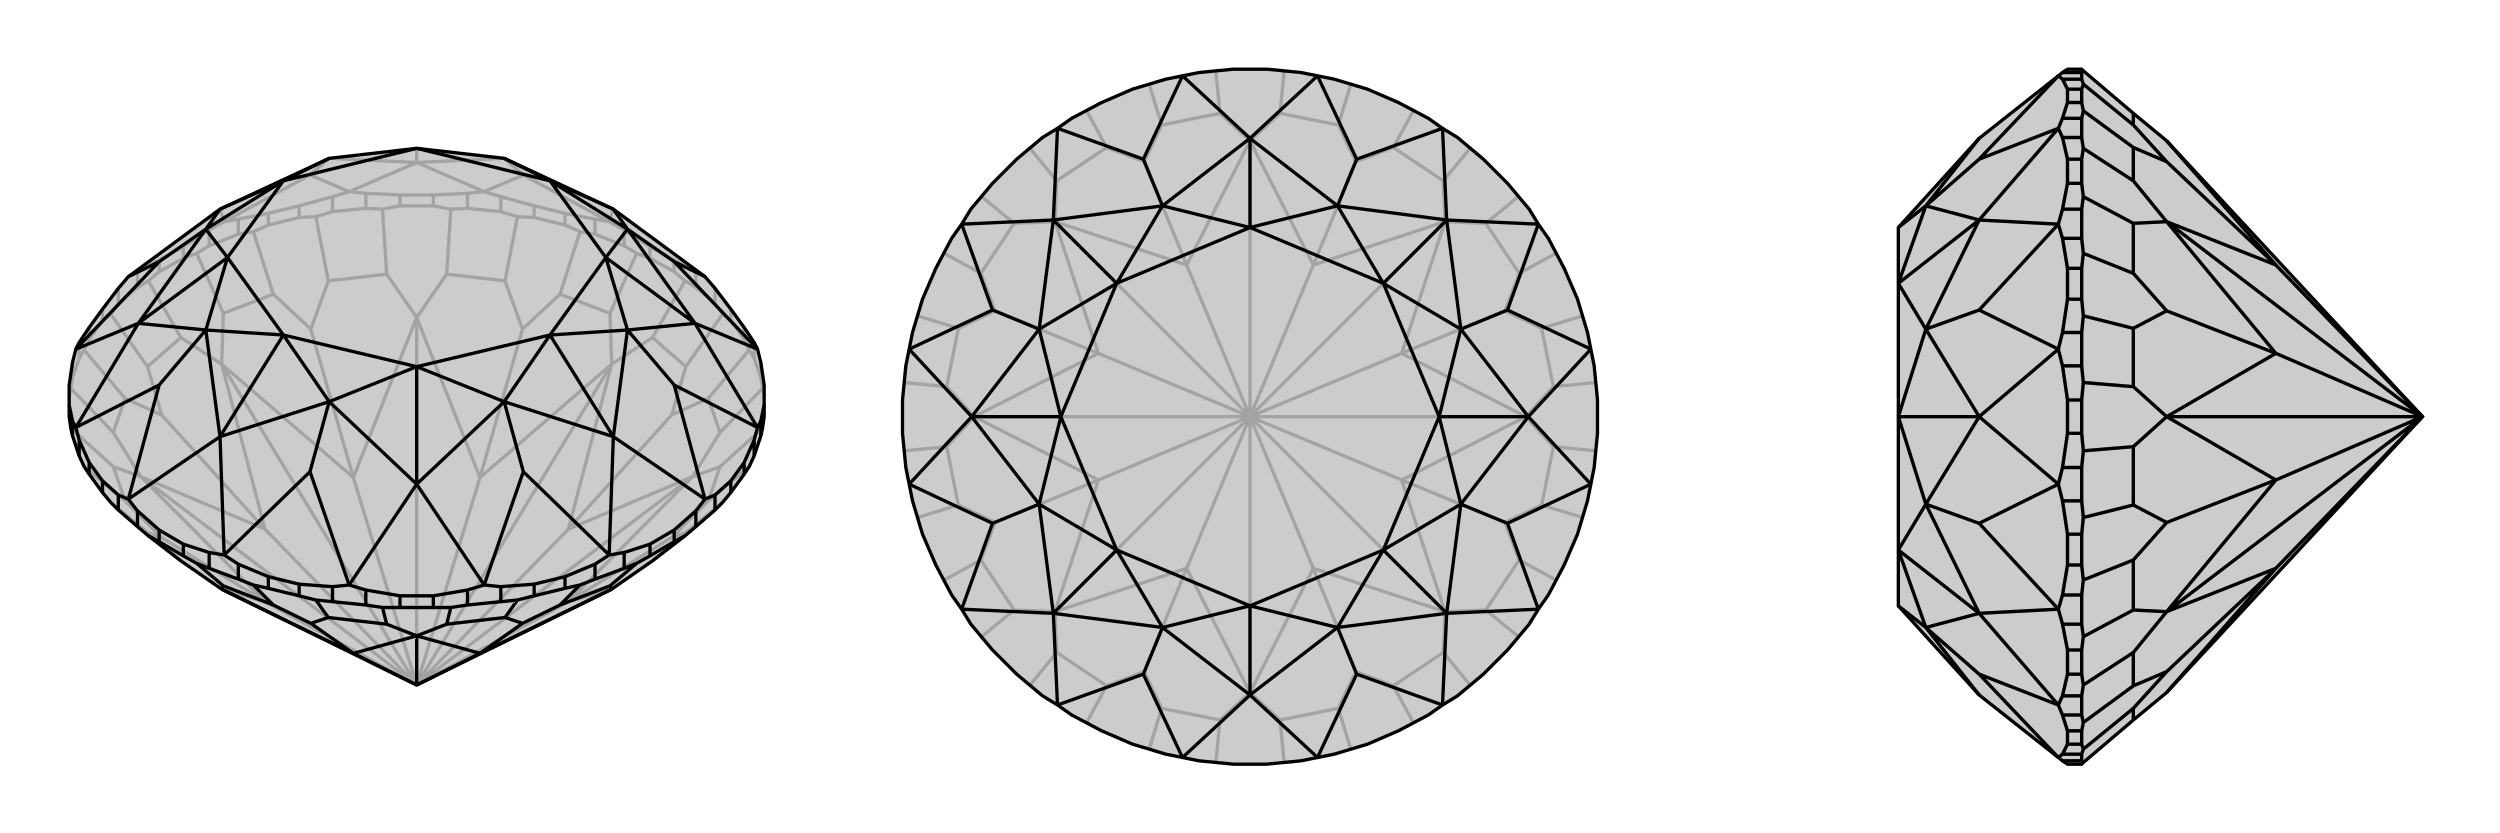
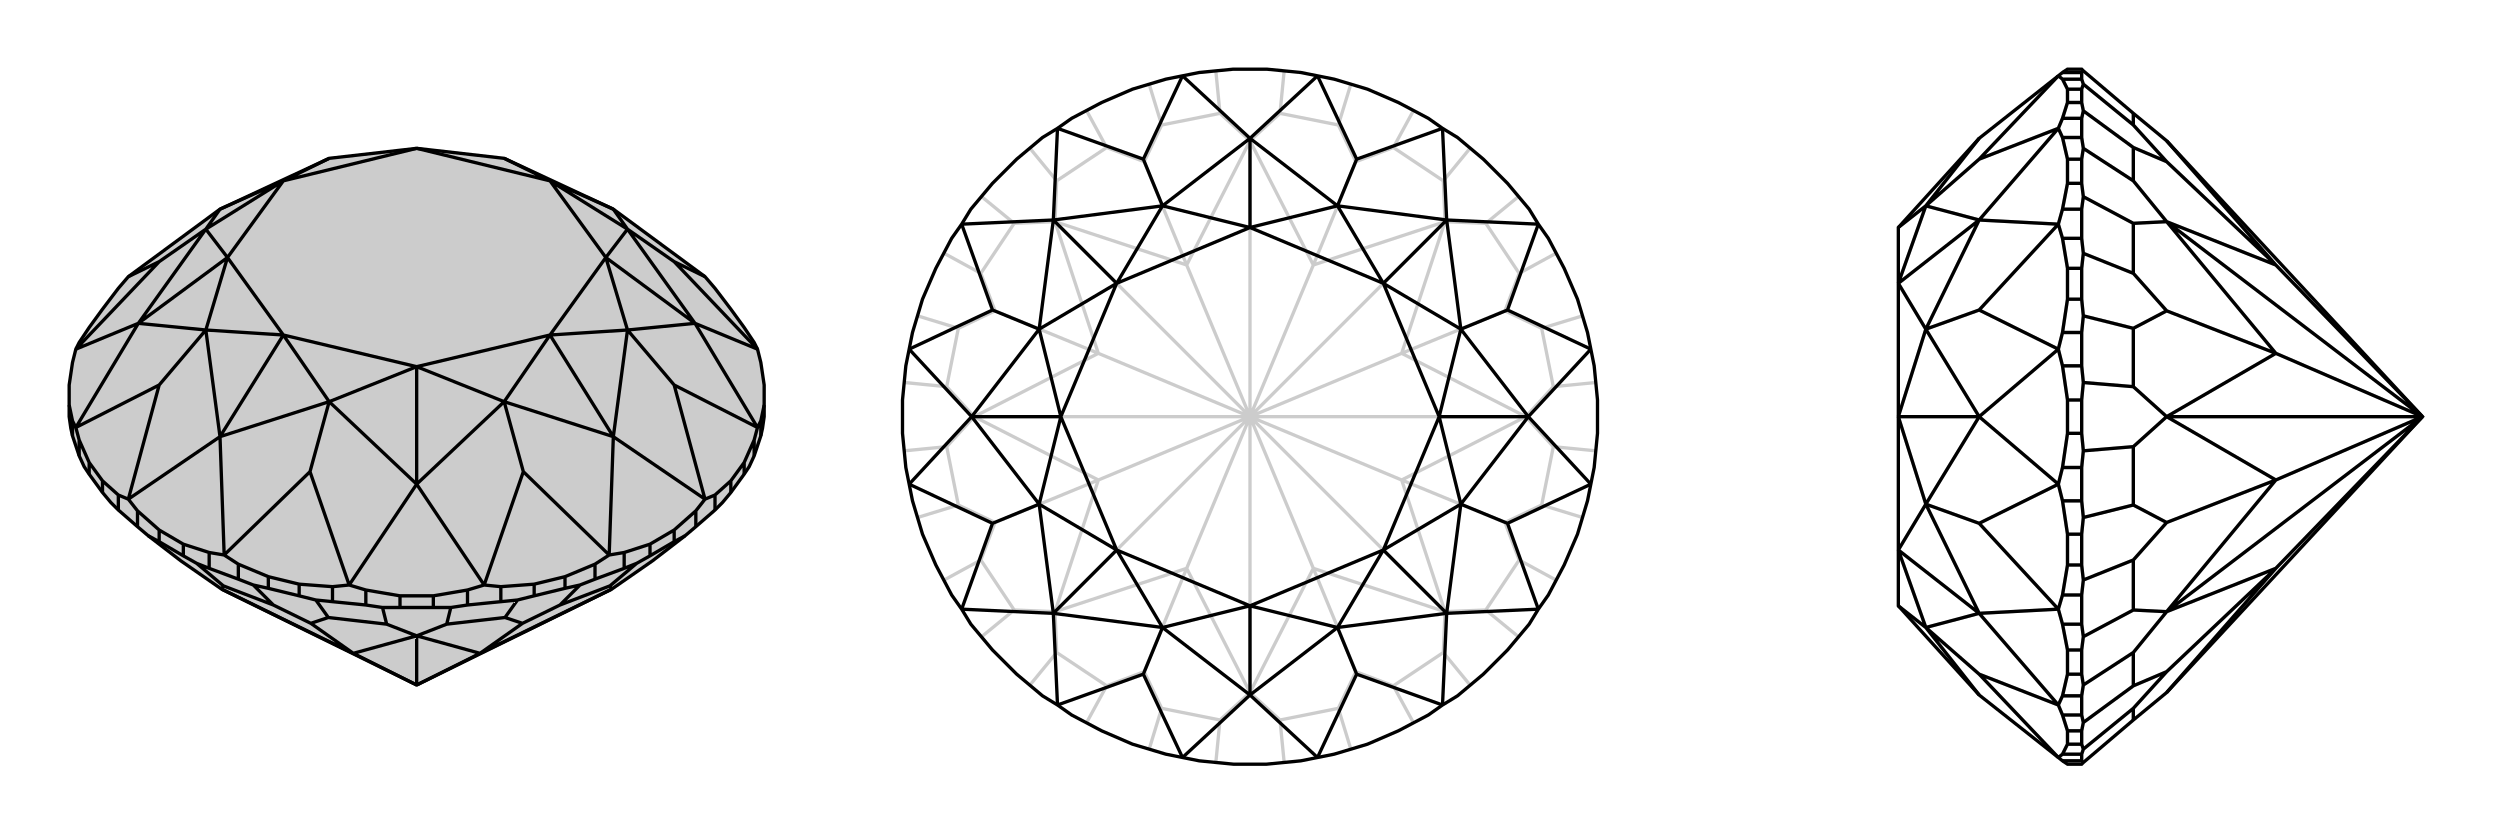
<svg xmlns="http://www.w3.org/2000/svg" viewBox="0 0 3000 1000">
  <g stroke="currentColor" stroke-width="4" fill="none" transform="translate(0 -10)">
    <path fill="currentColor" stroke="none" fill-opacity=".2" d="M266,717L217,683L178,653L165,642L142,622L133,613L123,601L107,579L101,570L95,557L87,533L85,524L83,510L83,496L83,472L87,445L91,429L95,421L107,403L123,381L142,356L154,342L264,261L395,200L500,188L605,200L736,261L846,342L858,356L877,381L893,403L905,421L909,429L913,445L917,472L917,496L917,510L915,524L913,533L905,557L899,570L893,579L877,601L867,613L858,622L835,642L822,653L783,683L734,717L500,832z" />
-     <path stroke-opacity=".2" d="M500,832L682,732M500,832L831,582M500,832L682,645M500,832L734,447M500,832L576,583M500,832L500,391M500,832L424,583M500,832L266,447M500,832L318,645M500,832L318,732M500,832L169,582M318,732L266,717M682,732L734,717M682,732L831,582M682,732L806,655M682,645L831,582M682,645L734,447M682,645L806,508M576,583L734,447M576,583L500,391M576,583L627,405M424,583L500,391M424,583L266,447M424,583L373,405M318,645L266,447M318,645L169,582M318,645L194,508M318,732L169,582M318,732L194,655M783,683L823,649M806,655L823,649M806,655L850,611M823,649L867,613M850,611L864,570M850,611L899,570M831,582L864,570M831,582L864,529M864,570L915,524M864,529L850,488M864,529L915,476M806,508L850,488M806,508L823,450M850,488L899,430M823,450L783,415M823,450L867,387M734,447L783,415M734,447L732,386M783,415L822,347M732,386L672,363M732,386L764,314M627,405L672,363M627,405L606,347M672,363L696,288M606,347L536,339M606,347L621,270M500,391L536,339M500,391L464,339M536,339L541,261M464,339L394,347M464,339L459,261M373,405L394,347M373,405L328,363M394,347L379,270M328,363L268,386M328,363L304,288M266,447L268,386M266,447L217,415M268,386L236,314M217,415L177,450M217,415L178,347M194,508L177,450M194,508L150,488M177,450L133,387M150,488L136,529M150,488L101,430M169,582L136,529M169,582L136,570M136,529L85,476M136,570L150,611M136,570L85,524M194,655L177,649M194,655L150,611M150,611L101,570M217,683L177,649M177,649L133,613M85,476L87,463M85,476L83,486M87,463L95,440M87,463L87,445M101,430L107,417M101,430L95,440M95,440L95,421M107,417L123,395M107,417L107,403M133,387L142,374M133,387L123,395M123,395L123,381M142,374L165,355M142,374L142,356M178,347L191,336M178,347L165,355M165,355L165,336M191,336L220,320M191,336L191,322M236,314L251,305M236,314L220,320M220,320L220,306M251,305L286,291M251,305L251,286M304,288L322,280M304,288L286,291M286,291L286,273M322,280L359,271M322,280L322,266M379,270L399,264M379,270L359,271M359,271L359,257M399,264L439,260M399,264L399,246M459,261L480,257M459,261L439,260M439,260L439,242M480,257L520,257M480,257L480,244M541,261L561,260M541,261L520,257M520,257L520,244M561,260L601,264M561,260L561,242M621,270L641,271M621,270L601,264M601,264L601,246M641,271L678,280M641,271L641,257M696,288L714,291M696,288L678,280M678,280L678,266M714,291L749,305M714,291L714,273M764,314L780,320M764,314L749,305M749,305L749,286M780,320L809,336M780,320L780,306M822,347L835,355M822,347L809,336M809,336L809,322M835,355L858,374M835,355L835,336M867,387L877,395M867,387L858,374M858,374L858,356M877,395L893,417M877,395L877,381M899,430L905,440M899,430L893,417M893,417L893,403M905,440L913,463M905,440L905,421M915,476L917,486M915,476L913,463M913,463L913,445M749,286L731,276M749,286L780,306M780,306L809,322M809,322L835,336M835,336L846,342M165,336L154,342M165,336L191,322M191,322L220,306M220,306L251,286M251,286L269,276M286,273L269,276M286,273L322,266M322,266L359,257M359,257L399,246M399,246L419,240M439,242L419,240M439,242L480,244M480,244L520,244M520,244L561,242M561,242L581,240M601,246L581,240M601,246L641,257M641,257L678,266M678,266L714,273M714,273L731,276M269,276L264,261M269,276L372,220M419,240L372,220M419,240L500,205M372,220L395,200M581,240L500,205M581,240L628,220M731,276L736,261M731,276L628,220M628,220L605,200M395,200L500,205M605,200L500,205M500,205L500,188" />
    <path d="M266,717L217,683L178,653L165,642L142,622L133,613L123,601L107,579L101,570L95,557L87,533L85,524L83,510L83,496L83,472L87,445L91,429L95,421L107,403L123,381L142,356L154,342L264,261L395,200L500,188L605,200L736,261L846,342L858,356L877,381L893,403L905,421L909,429L913,445L917,472L917,496L917,510L915,524L913,533L905,557L899,570L893,579L877,601L867,613L858,622L835,642L822,653L783,683L734,717L500,832z" />
    <path d="M500,832L424,794M500,832L500,773M500,832L576,794M424,794L266,717M424,794L500,773M424,794L373,758M576,794L500,773M576,794L734,717M576,794L627,758M266,717L268,713M268,713L328,736M268,713L236,686M373,758L328,736M373,758L394,751M328,736L304,712M394,751L464,759M394,751L379,730M500,773L464,759M500,773L536,759M464,759L459,739M536,759L606,751M536,759L541,739M627,758L606,751M627,758L672,736M606,751L621,730M672,736L732,713M672,736L696,712M734,717L732,713M732,713L764,686M178,653L191,660M165,642L165,623M142,622L142,604M123,601L123,587M107,579L107,565M95,557L95,538M87,533L87,515M913,533L913,515M905,557L905,538M893,579L893,565M877,601L877,587M858,622L858,604M822,653L809,660M835,642L835,623M809,660L780,677M809,660L809,646M764,686L749,692M764,686L780,677M780,677L780,663M749,692L714,705M749,692L749,673M696,712L678,716M696,712L714,705M714,705L714,687M678,716L641,725M678,716L678,702M621,730L601,732M621,730L641,725M641,725L641,711M601,732L561,736M601,732L601,714M541,739L520,739M541,739L561,736M561,736L561,718M520,739L480,739M520,739L520,725M459,739L439,736M459,739L480,739M480,739L480,725M439,736L399,732M439,736L439,718M379,730L359,725M379,730L399,732M399,732L399,714M359,725L322,716M359,725L359,711M304,712L286,705M304,712L322,716M322,716L322,702M286,705L251,692M286,705L286,687M236,686L220,677M236,686L251,692M251,692L251,673M191,660L220,677M191,660L191,646M220,677L220,663M917,496L913,515M913,515L909,523M905,538L909,523M905,538L893,565M893,565L877,587M877,587L858,604M858,604L846,609M835,623L846,609M835,623L809,646M809,646L780,663M780,663L749,673M749,673L731,676M714,687L731,676M714,687L678,702M678,702L641,711M641,711L601,714M601,714L581,712M561,718L581,712M561,718L520,725M520,725L480,725M480,725L439,718M439,718L419,712M399,714L419,712M399,714L359,711M359,711L322,702M322,702L286,687M286,687L269,676M165,623L191,646M165,623L154,609M251,673L269,676M251,673L220,663M191,646L220,663M142,604L154,609M142,604L123,587M123,587L107,565M107,565L95,538M95,538L91,523M87,515L91,523M87,515L83,496M846,342L809,324M909,429L809,324M909,429L834,398M809,324L753,285M909,523L834,398M909,523L809,472M846,609L809,472M846,609L736,534M809,472L753,406M731,676L736,534M731,676L628,576M581,712L628,576M581,712L500,591M628,576L605,492M419,712L500,591M419,712L372,576M269,676L372,576M269,676L264,534M372,576L395,492M154,609L264,534M154,609L191,472M91,523L191,472M91,523L166,398M191,472L247,406M91,429L166,398M91,429L191,324M154,342L191,324M191,324L247,285M736,261L753,285M736,261L660,227M753,285L834,398M834,398L753,406M834,398L727,319M736,534L753,406M736,534L605,492M736,534L660,412M605,492L500,591M500,591L395,492M500,591L500,450M264,534L395,492M264,534L247,406M264,534L340,412M247,406L166,398M166,398L247,285M166,398L273,319M264,261L247,285M264,261L340,227M753,285L660,227M753,285L727,319M753,406L727,319M753,406L660,412M605,492L660,412M605,492L500,450M395,492L500,450M395,492L340,412M247,406L340,412M247,406L273,319M247,285L273,319M247,285L340,227M395,200L340,227M605,200L660,227M660,227L727,319M727,319L660,412M660,412L500,450M500,450L340,412M340,412L273,319M273,319L340,227M340,227L500,188M660,227L500,188" />
  </g>
  <g stroke="currentColor" stroke-width="4" fill="none" transform="translate(1000 0)">
-     <path fill="currentColor" stroke="none" fill-opacity=".2" d="M480,83L520,83L561,87L581,91L601,95L641,107L678,123L714,142L731,154L749,165L780,191L809,220L835,251L846,269L858,286L877,322L893,359L905,399L909,419L913,439L917,480L917,520L913,561L909,581L905,601L893,641L877,678L858,714L846,731L835,749L809,780L780,809L749,835L731,846L714,858L678,877L641,893L601,905L581,909L561,913L520,917L480,917L439,913L419,909L399,905L359,893L322,877L286,858L269,846L251,835L220,809L191,780L165,749L154,731L142,714L123,678L107,641L95,601L91,581L87,561L83,520L83,480L87,439L91,419L95,399L107,359L123,322L142,286L154,269L165,251L191,220L220,191L251,165L269,154L286,142L322,123L359,107L399,95L419,91L439,87z" />
    <path stroke-opacity=".2" d="M500,500L500,831M500,500L576,682M500,500L734,734M500,500L682,576M500,500L831,500M500,500L682,424M500,500L734,266M500,500L576,318M500,500L500,169M500,500L424,318M500,500L266,266M500,500L318,424M500,500L169,500M500,500L318,576M500,500L424,682M500,500L266,734M424,682L500,831M576,682L500,831M576,682L734,734M576,682L627,806M682,576L734,734M682,576L831,500M682,576L806,627M682,424L831,500M682,424L734,266M682,424L806,373M576,318L734,266M576,318L500,169M576,318L627,194M424,318L500,169M424,318L266,266M424,318L373,194M318,424L266,266M318,424L169,500M318,424L194,373M318,576L169,500M318,576L266,734M318,576L194,627M424,682L266,734M424,682L373,806M500,831L464,864M500,831L536,864M536,864L606,850M536,864L541,915M627,806L606,850M627,806L672,823M606,850L621,899M672,823L732,783M672,823L696,867M734,734L732,783M734,734L783,732M732,783L764,822M783,732L823,672M783,732L822,764M806,627L823,672M806,627L850,606M823,672L867,696M850,606L864,536M850,606L899,621M831,500L864,536M831,500L864,464M864,536L915,541M864,464L850,394M864,464L915,459M806,373L850,394M806,373L823,328M850,394L899,379M823,328L783,268M823,328L867,304M734,266L783,268M734,266L732,217M783,268L822,236M732,217L672,177M732,217L764,178M627,194L672,177M627,194L606,150M672,177L696,133M606,150L536,136M606,150L621,101M500,169L536,136M500,169L464,136M536,136L541,85M464,136L394,150M464,136L459,85M373,194L394,150M373,194L328,177M394,150L379,101M328,177L268,217M328,177L304,133M266,266L268,217M266,266L217,268M268,217L236,178M217,268L177,328M217,268L178,236M194,373L177,328M194,373L150,394M177,328L133,304M150,394L136,464M150,394L101,379M169,500L136,464M169,500L136,536M136,464L85,459M136,536L150,606M136,536L85,541M194,627L150,606M194,627L177,672M150,606L101,621M177,672L217,732M177,672L133,696M266,734L217,732M266,734L268,783M217,732L178,764M268,783L328,823M268,783L236,822M373,806L394,850M373,806L328,823M328,823L304,867M464,864L394,850M464,864L459,915M394,850L379,899" />
    <path d="M480,83L520,83L561,87L581,91L601,95L641,107L678,123L714,142L731,154L749,165L780,191L809,220L835,251L846,269L858,286L877,322L893,359L905,399L909,419L913,439L917,480L917,520L913,561L909,581L905,601L893,641L877,678L858,714L846,731L835,749L809,780L780,809L749,835L731,846L714,858L678,877L641,893L601,905L581,909L561,913L520,917L480,917L439,913L419,909L399,905L359,893L322,877L286,858L269,846L251,835L220,809L191,780L165,749L154,731L142,714L123,678L107,641L95,601L91,581L87,561L83,520L83,480L87,439L91,419L95,399L107,359L123,322L142,286L154,269L165,251L191,220L220,191L251,165L269,154L286,142L322,123L359,107L399,95L419,91L439,87z" />
    <path d="M581,91L500,166M581,91L628,191M731,154L628,191M731,154L736,264M628,191L605,247M846,269L736,264M846,269L809,372M909,419L809,372M909,419L834,500M809,372L753,395M909,581L834,500M909,581L809,628M846,731L809,628M846,731L736,736M809,628L753,605M731,846L736,736M731,846L628,809M581,909L628,809M581,909L500,834M628,809L605,753M419,909L500,834M419,909L372,809M269,846L372,809M269,846L264,736M372,809L395,753M154,731L264,736M154,731L191,628M91,581L191,628M91,581L166,500M191,628L247,605M91,419L166,500M91,419L191,372M154,269L191,372M154,269L264,264M191,372L247,395M269,154L264,264M269,154L372,191M419,91L500,166M419,91L372,191M372,191L395,247M500,166L395,247M500,166L605,247M500,166L500,273M605,247L736,264M736,264L753,395M736,264L660,340M834,500L753,395M834,500L753,605M834,500L727,500M753,605L736,736M736,736L605,753M736,736L660,660M500,834L605,753M500,834L395,753M500,834L500,727M395,753L264,736M264,736L247,605M264,736L340,660M166,500L247,605M166,500L247,395M166,500L273,500M247,395L264,264M395,247L264,264M264,264L340,340M605,247L500,273M605,247L660,340M753,395L660,340M753,395L727,500M753,605L727,500M753,605L660,660M605,753L660,660M605,753L500,727M395,753L500,727M395,753L340,660M247,605L340,660M247,605L273,500M247,395L273,500M247,395L340,340M395,247L500,273M395,247L340,340M500,273L660,340M660,340L727,500M727,500L660,660M660,660L500,727M500,727L340,660M340,660L273,500M273,500L340,340M500,273L340,340" />
  </g>
  <g stroke="currentColor" stroke-width="4" fill="none" transform="translate(2000 0)">
-     <path fill="currentColor" stroke="none" fill-opacity=".2" d="M600,831L560,864L500,915L498,917L481,917L475,913L470,909L375,834L278,727L278,660L278,500L278,340L278,273L375,166L470,91L475,87L481,83L498,83L500,85L560,136L600,169L907,500z" />
    <path stroke-opacity=".2" d="M907,500L731,318M907,500L600,266M907,500L731,424M907,500L600,500M907,500L731,576M907,500L731,682M907,500L600,734M731,682L600,831M731,318L600,169M731,318L600,266M731,318L600,194M731,424L600,266M731,424L600,500M731,424L600,373M731,576L600,500M731,576L600,734M731,576L600,627M731,682L600,734M731,682L600,806M560,136L560,150M600,194L560,150M600,194L560,177M560,150L500,101M560,177L560,217M560,177L500,133M600,266L560,217M600,266L560,268M560,217L500,178M560,268L560,328M560,268L500,236M600,373L560,328M600,373L560,394M560,328L500,304M560,394L560,464M560,394L500,379M600,500L560,464M600,500L560,536M560,464L500,459M560,536L560,606M560,536L500,541M600,627L560,606M600,627L560,672M560,606L500,621M560,672L560,732M560,672L500,696M600,734L560,732M600,734L560,783M560,732L500,764M560,783L560,823M560,783L500,822M600,806L560,850M600,806L560,823M560,823L500,867M560,864L560,850M560,850L500,899M500,915L498,913M498,913L498,905M498,913L475,913M500,899L498,893M500,899L498,905M498,905L475,905M498,893L498,877M498,893L481,893M500,867L498,858M500,867L498,877M498,877L481,877M498,858L498,835M498,858L475,858M500,822L498,809M500,822L498,835M498,835L475,835M498,809L498,780M498,809L481,809M500,764L498,749M500,764L498,780M498,780L481,780M498,749L498,714M498,749L475,749M500,696L498,678M500,696L498,714M498,714L475,714M498,678L498,641M498,678L481,678M500,621L498,601M500,621L498,641M498,641L481,641M498,601L498,561M498,601L475,601M500,541L498,520M500,541L498,561M498,561L475,561M498,520L498,480M498,520L481,520M500,459L498,439M500,459L498,480M498,480L481,480M498,439L498,399M498,439L475,439M500,379L498,359M500,379L498,399M498,399L475,399M498,359L498,322M498,359L481,359M500,304L498,286M500,304L498,322M498,322L481,322M498,286L498,251M498,286L475,286M500,236L498,220M500,236L498,251M498,251L475,251M498,220L498,191M498,220L481,220M500,178L498,165M500,178L498,191M498,191L481,191M498,165L498,142M498,165L475,165M500,133L498,123M500,133L498,142M498,142L475,142M498,123L498,107M498,123L481,123M500,101L498,95M500,101L498,107M498,107L481,107M498,95L498,87M498,95L475,95M500,85L498,87M498,87L475,87M475,905L470,909M475,905L481,893M481,893L481,877M481,877L475,858M475,858L470,846M475,835L470,846M475,835L481,809M481,809L481,780M481,780L475,749M475,749L470,731M475,714L470,731M475,714L481,678M481,678L481,641M481,641L475,601M475,601L470,581M475,561L470,581M475,561L481,520M481,520L481,480M481,480L475,439M475,439L470,419M475,399L470,419M475,399L481,359M481,359L481,322M481,322L475,286M475,286L470,269M475,251L470,269M475,251L481,220M481,220L481,191M481,191L475,165M475,165L470,154M475,142L470,154M475,142L481,123M481,123L481,107M481,107L475,95M475,95L470,91M470,909L375,809M470,846L375,809M470,846L375,736M375,809L311,753M470,731L375,736M470,731L375,628M470,581L375,628M470,581L375,500M375,628L311,605M470,419L375,500M470,419L375,372M470,269L375,372M470,269L375,264M375,372L311,395M470,154L375,264M470,154L375,191M470,91L375,191M375,191L311,247M375,166L311,247M375,834L311,753M311,753L375,736M375,736L311,605M375,736L278,660M375,500L311,605M375,500L311,395M375,500L278,500M311,395L375,264M311,247L375,264M375,264L278,340M311,753L278,727M311,753L278,660M311,605L278,660M311,605L278,500M311,395L278,500M311,395L278,340M311,247L278,273M311,247L278,340" />
    <path d="M600,831L560,864L500,915L498,917L481,917L475,913L470,909L375,834L278,727L278,660L278,500L278,340L278,273L375,166L470,91L475,87L481,83L498,83L500,85L560,136L600,169L907,500z" />
    <path d="M907,500L731,682M907,500L600,734M907,500L731,576M907,500L600,500M907,500L731,424M907,500L600,266M907,500L731,318M731,682L600,831M731,682L600,734M731,682L600,806M731,576L600,734M731,576L600,500M731,576L600,627M731,424L600,500M731,424L600,266M731,424L600,373M731,318L600,266M731,318L600,169M731,318L600,194M560,864L560,850M600,806L560,850M600,806L560,823M560,850L500,899M560,823L560,783M560,823L500,867M600,734L560,783M600,734L560,732M560,783L500,822M560,732L560,672M560,732L500,764M600,627L560,672M600,627L560,606M560,672L500,696M560,606L560,536M560,606L500,621M600,500L560,536M600,500L560,464M560,536L500,541M560,464L560,394M560,464L500,459M600,373L560,394M600,373L560,328M560,394L500,379M560,328L560,268M560,328L500,304M600,266L560,268M600,266L560,217M560,268L500,236M560,217L560,177M560,217L500,178M600,194L560,177M600,194L560,150M560,177L500,133M560,150L560,136M560,150L500,101M500,85L498,87M498,87L498,95M498,87L475,87M500,101L498,107M500,101L498,95M498,95L475,95M498,107L498,123M498,107L481,107M500,133L498,142M500,133L498,123M498,123L481,123M498,142L498,165M498,142L475,142M500,178L498,191M500,178L498,165M498,165L475,165M498,191L498,220M498,191L481,191M500,236L498,251M500,236L498,220M498,220L481,220M498,251L498,286M498,251L475,251M500,304L498,322M500,304L498,286M498,286L475,286M498,322L498,359M498,322L481,322M500,379L498,399M500,379L498,359M498,359L481,359M498,399L498,439M498,399L475,399M500,459L498,480M500,459L498,439M498,439L475,439M498,480L498,520M498,480L481,480M500,541L498,561M500,541L498,520M498,520L481,520M498,561L498,601M498,561L475,561M500,621L498,641M500,621L498,601M498,601L475,601M498,641L498,678M498,641L481,641M500,696L498,714M500,696L498,678M498,678L481,678M498,714L498,749M498,714L475,714M500,764L498,780M500,764L498,749M498,749L475,749M498,780L498,809M498,780L481,780M500,822L498,835M500,822L498,809M498,809L481,809M498,835L498,858M498,835L475,835M500,867L498,877M500,867L498,858M498,858L475,858M498,877L498,893M498,877L481,877M500,899L498,905M500,899L498,893M498,893L481,893M498,905L498,913M498,905L475,905M500,915L498,913M498,913L475,913M475,95L470,91M475,95L481,107M481,107L481,123M481,123L475,142M475,142L470,154M475,165L470,154M475,165L481,191M481,191L481,220M481,220L475,251M475,251L470,269M475,286L470,269M475,286L481,322M481,322L481,359M481,359L475,399M475,399L470,419M475,439L470,419M475,439L481,480M481,480L481,520M481,520L475,561M475,561L470,581M475,601L470,581M475,601L481,641M481,641L481,678M481,678L475,714M475,714L470,731M475,749L470,731M475,749L481,780M481,780L481,809M481,809L475,835M475,835L470,846M475,858L470,846M475,858L481,877M481,877L481,893M481,893L475,905M475,905L470,909M470,91L375,191M470,154L375,191M470,154L375,264M375,191L311,247M470,269L375,264M470,269L375,372M470,419L375,372M470,419L375,500M375,372L311,395M470,581L375,500M470,581L375,628M470,731L375,628M470,731L375,736M375,628L311,605M470,846L375,736M470,846L375,809M470,909L375,809M375,809L311,753M375,166L311,247M311,247L375,264M375,264L311,395M375,264L278,340M375,500L311,395M375,500L311,605M375,500L278,500M311,605L375,736M375,736L311,753M375,736L278,660M375,834L311,753M311,247L278,273M311,247L278,340M311,395L278,340M311,395L278,500M311,605L278,500M311,605L278,660M311,753L278,660M311,753L278,727" />
  </g>
</svg>